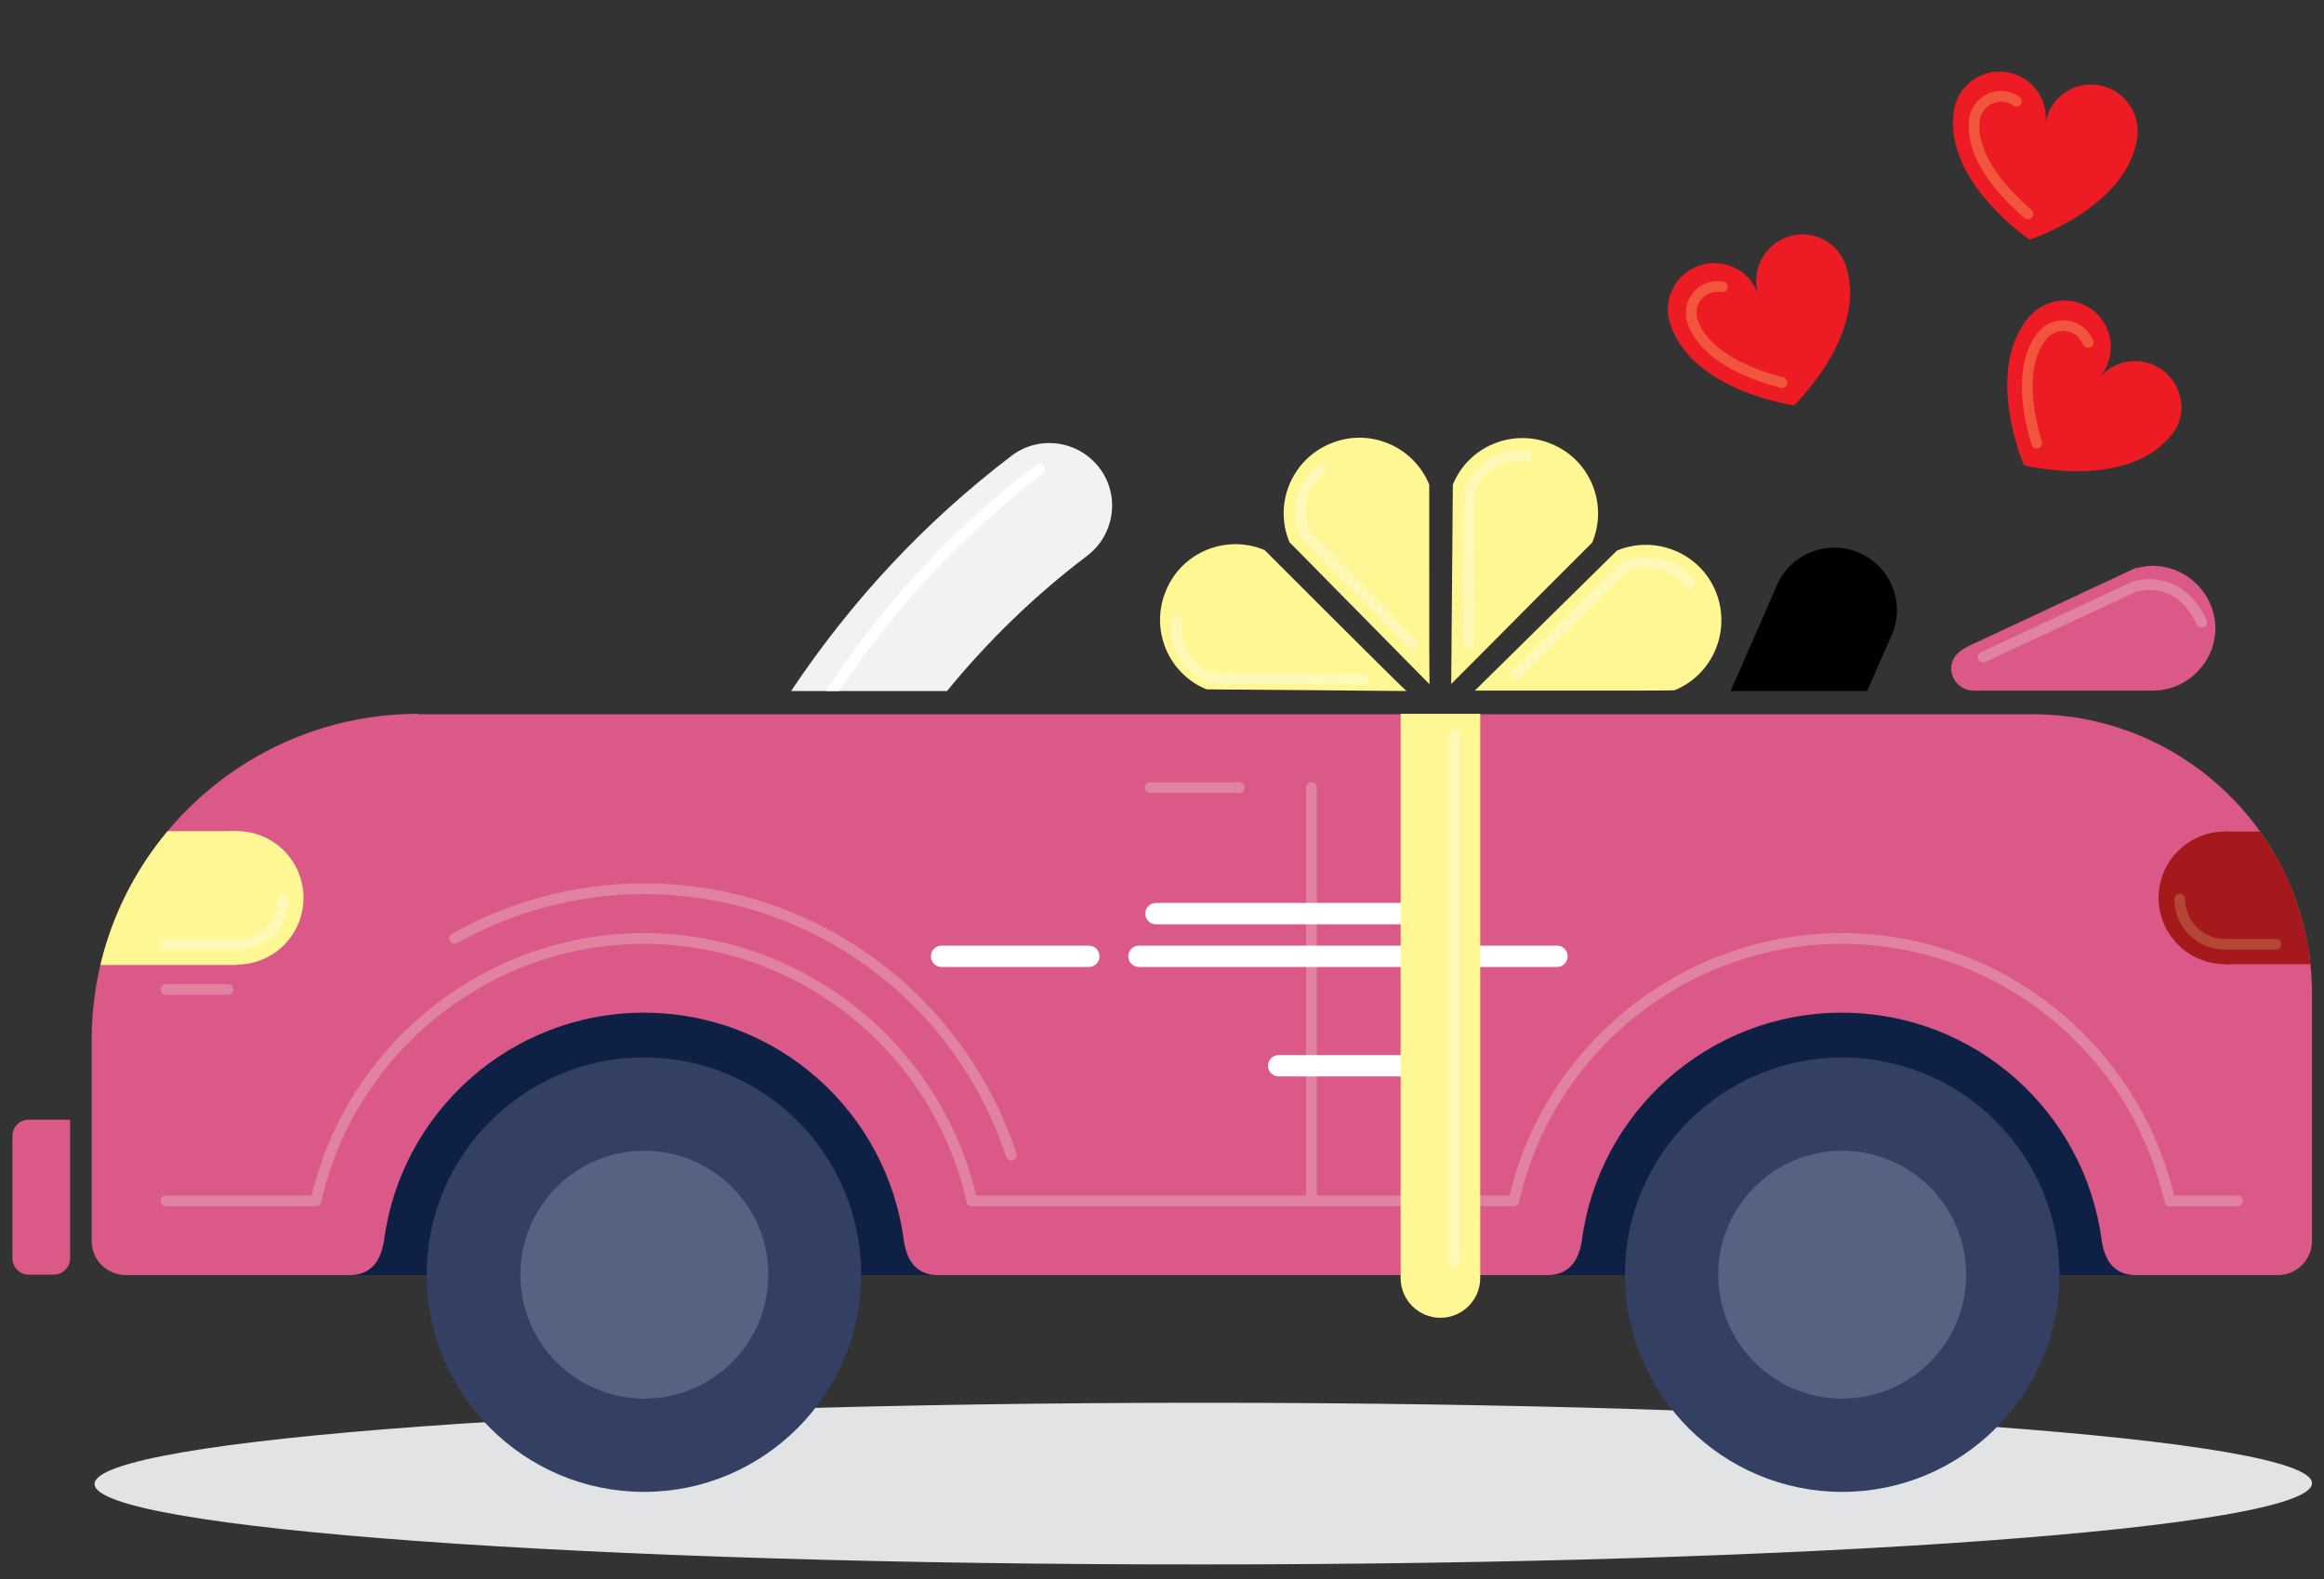
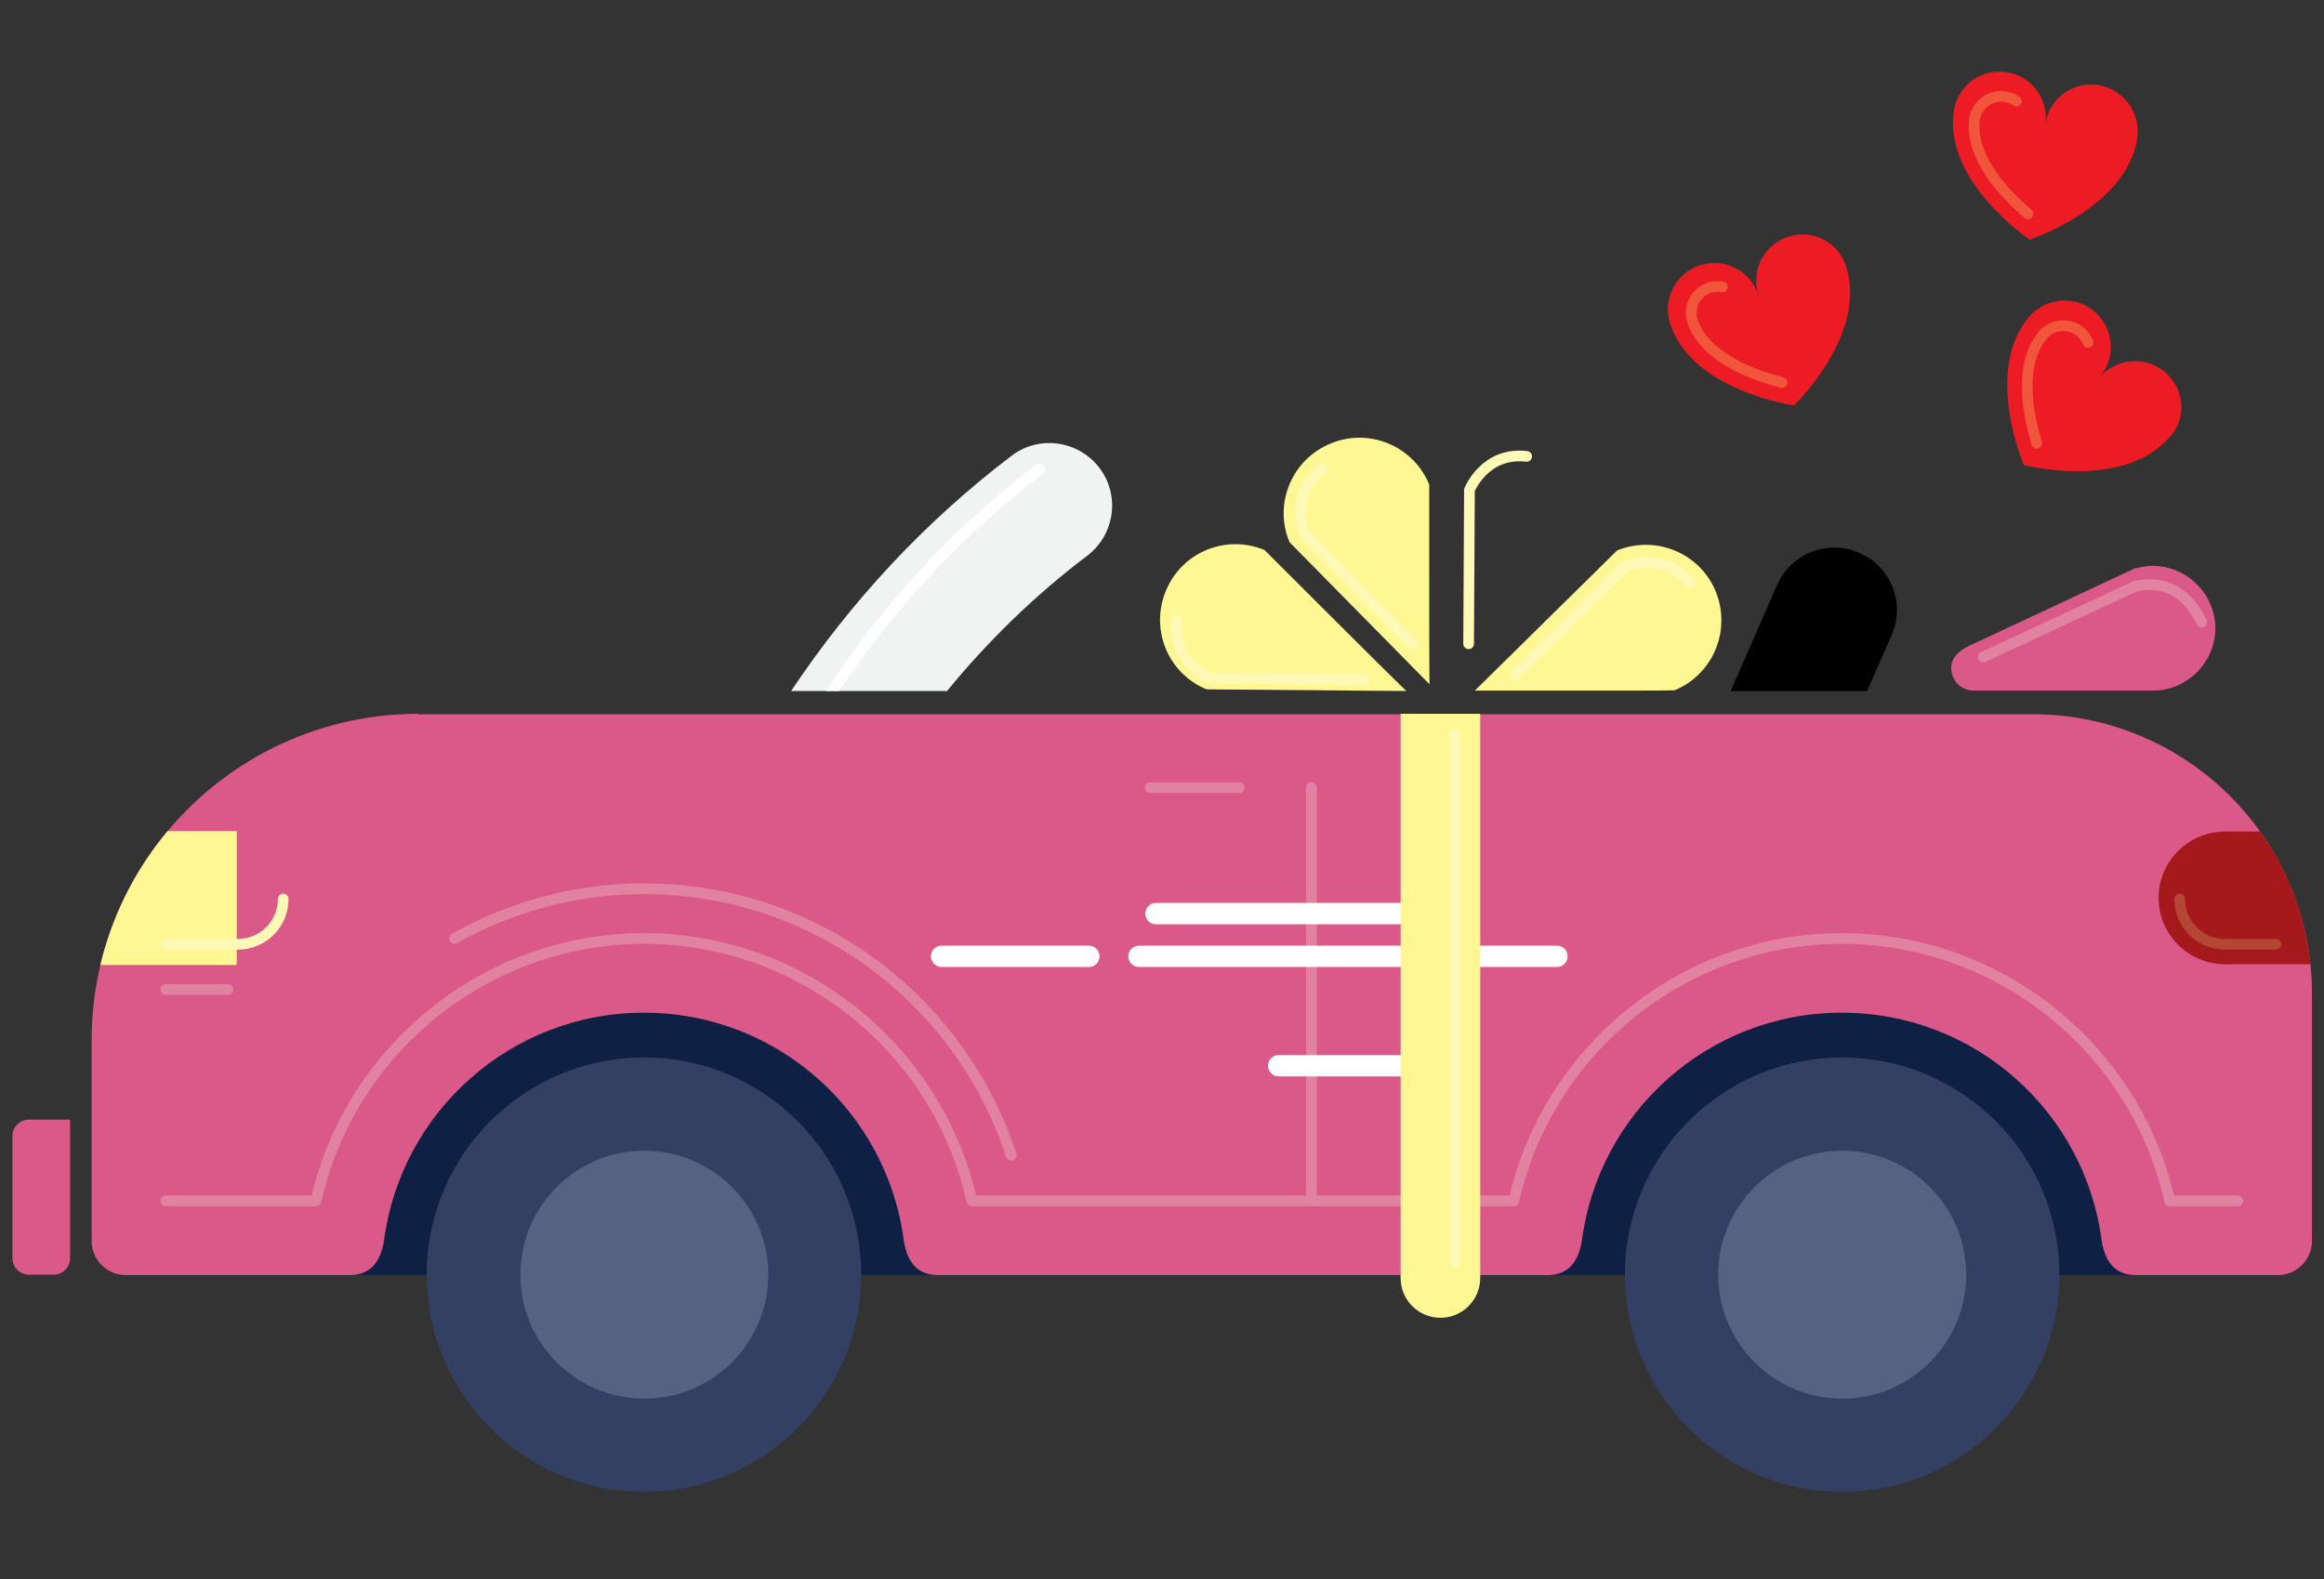
<svg xmlns="http://www.w3.org/2000/svg" xmlns:xlink="http://www.w3.org/1999/xlink" x="0px" y="0px" viewBox="0 0 560.5 381" style="enable-background:new 0 0 560.5 381;" xml:space="preserve">
  <rect x="0" y="0" width="560.5" height="381" fill="#333333" stroke="none" />
  <style type="text/css">
	.st0{clip-path:url(#SVGID_2_);}
	.st1{clip-path:url(#SVGID_4_);}
	.st2{clip-path:url(#SVGID_6_);fill:#E2E3E4;}
	.st3{clip-path:url(#SVGID_2_);fill:#0E2044;}
	.st4{clip-path:url(#SVGID_8_);fill:#DB5989;}
	.st5{clip-path:url(#SVGID_8_);fill:none;stroke:#E282A1;stroke-width:2.576;stroke-linecap:round;stroke-miterlimit:10;}
	.st6{clip-path:url(#SVGID_8_);fill:#F1F2F2;}
	.st7{clip-path:url(#SVGID_8_);fill:#334063;}
	
		.st8{clip-path:url(#SVGID_8_);fill:none;stroke:#E282A1;stroke-width:2.576;stroke-linecap:round;stroke-linejoin:round;stroke-miterlimit:10;}
	.st9{clip-path:url(#SVGID_8_);fill:#576283;}
	.st10{clip-path:url(#SVGID_8_);fill:#FFF793;}
	.st11{clip-path:url(#SVGID_10_);fill:#FFF793;}
	.st12{clip-path:url(#SVGID_10_);fill:#A5181C;}
	.st13{clip-path:url(#SVGID_12_);fill:#DB5989;}
	.st14{clip-path:url(#SVGID_12_);fill:none;stroke:#FFF9B7;stroke-width:2.576;stroke-linecap:round;stroke-miterlimit:10;}
	
		.st15{clip-path:url(#SVGID_12_);fill:none;stroke:#E282A1;stroke-width:2.576;stroke-linecap:round;stroke-linejoin:round;stroke-miterlimit:10;}
	.st16{clip-path:url(#SVGID_12_);fill:#ED1C24;}
	
		.st17{clip-path:url(#SVGID_12_);fill:none;stroke:#F1563C;stroke-width:2.576;stroke-linecap:round;stroke-linejoin:round;stroke-miterlimit:10;}
	.st18{clip-path:url(#SVGID_14_);fill:#ED1C24;}
	
		.st19{clip-path:url(#SVGID_14_);fill:none;stroke:#F1563C;stroke-width:2.576;stroke-linecap:round;stroke-linejoin:round;stroke-miterlimit:10;}
	
		.st20{clip-path:url(#SVGID_14_);fill:none;stroke:#FFF9B7;stroke-width:2.576;stroke-linecap:round;stroke-linejoin:round;stroke-miterlimit:10;}
	
		.st21{clip-path:url(#SVGID_14_);fill:none;stroke:#B34734;stroke-width:2.576;stroke-linecap:round;stroke-linejoin:round;stroke-miterlimit:10;}
	.st22{clip-path:url(#SVGID_16_);fill:none;stroke:#FFFFFF;stroke-width:5.152;stroke-linecap:round;}
	.st23{clip-path:url(#SVGID_16_);}
	.st24{clip-path:url(#SVGID_16_);fill:#FFF793;}
	.st25{clip-path:url(#SVGID_16_);fill:none;stroke:#FFF9B7;stroke-width:2.576;stroke-linecap:round;stroke-miterlimit:10;}
	.st26{clip-path:url(#SVGID_16_);fill:#FFFFFF;}
</style>
  <g id="Shadows">
</g>
  <g id="Cars_Base">
</g>
  <g id="New_Cars">
</g>
  <g id="Guides">
    <g>
      <defs>
        <rect id="SVGID_1_" x="3" y="17.3" width="554.6" height="506.7" />
      </defs>
      <clipPath id="SVGID_2_">
        <use xlink:href="#SVGID_1_" style="overflow:visible;" />
      </clipPath>
      <g class="st0">
        <defs>
          <rect id="SVGID_3_" x="3" y="17.3" width="554.6" height="506.7" />
        </defs>
        <clipPath id="SVGID_4_">
          <use xlink:href="#SVGID_3_" style="overflow:visible;" />
        </clipPath>
        <g class="st1">
          <g>
            <defs>
              <rect id="SVGID_5_" x="13.2" y="330.9" width="554.1" height="47.6" />
            </defs>
            <clipPath id="SVGID_6_">
              <use xlink:href="#SVGID_5_" style="overflow:visible;" />
            </clipPath>
-             <path class="st2" d="M557.6,357.8c0,10.8-119.7,19.6-267.4,19.6c-147.7,0.1-267.4-8.6-267.4-19.4c0-10.8,119.7-19.6,267.4-19.6       C437.9,338.4,557.6,347.1,557.6,357.8" />
          </g>
        </g>
      </g>
      <rect x="76.6" y="226.4" class="st3" width="450.6" height="81.2" />
      <g class="st0">
        <defs>
          <rect id="SVGID_7_" x="3" y="17.3" width="554.6" height="506.7" />
        </defs>
        <clipPath id="SVGID_8_">
          <use xlink:href="#SVGID_7_" style="overflow:visible;" />
        </clipPath>
        <path class="st4" d="M519.1,136.5c-1.4,0-2.8,0.3-4,0.6l0-0.1l-40.4,18.9v0c-2.2,1.1-4.1,2.7-4.1,5.3c0,3,2.4,5.4,5.4,5.4h43.2     c8.3,0,15.1-6.8,15.1-15.1C534.2,143.2,527.4,136.5,519.1,136.5" />
        <path class="st5" d="M478.3,158.5l36.3-16.9c0,0,10.5-3.9,16.4,8.5" />
        <path class="st6" d="M228.4,166.7c9.9-12.1,21.2-23.1,33.9-32.7c6.6-5.1,7.9-14.6,2.8-21.2c-5.1-6.6-14.6-7.9-21.2-2.8     c-21,16-38.7,35.1-53.1,56.7H228.4z" />
        <path class="st7" d="M207.7,307.5c0,28.9-23.5,52.4-52.4,52.4c-28.9,0-52.4-23.5-52.4-52.4c0-28.9,23.5-52.4,52.4-52.4     C184.3,255.1,207.7,278.6,207.7,307.5" />
        <path class="st7" d="M496.7,307.5c0,28.9-23.5,52.4-52.4,52.4c-28.9,0-52.4-23.5-52.4-52.4c0-28.9,23.5-52.4,52.4-52.4     C473.2,255.1,496.7,278.6,496.7,307.5" />
        <path class="st4" d="M100.9,172.2c-43.5,0-78.8,35.3-78.8,78.8v48.4c0,4.5,3.7,8.2,8.2,8.2h54.1c4.5,0,7.3-2.7,8.2-8.2     c4-31.1,30.6-55.1,62.7-55.1c32.2,0,58.7,24,62.7,55.1c0.9,5.6,3.7,8.2,8.2,8.2h147.1c4.5,0,7.3-2.7,8.2-8.2     c4-31.1,30.6-55.1,62.7-55.1c32.2,0,58.7,24,62.7,55.1c0.9,5.6,3.7,8.2,8.2,8.2h34.3c4.5,0,8.2-3.7,8.2-8.2v-59.7     c0-37.2-30.2-67.4-67.4-67.4H100.9z" />
        <path class="st8" d="M40,289.7h36.2c8.2-36.5,41-63.3,79.1-63.3c38.1,0,70.9,26.7,79.1,63.3h130.7c8.2-36.5,41-63.3,79.1-63.3     s70.9,26.7,79.1,63.3h16.4" />
        <path class="st9" d="M185.3,307.5c0,16.5-13.4,29.9-29.9,29.9c-16.5,0-29.9-13.4-29.9-29.9c0-16.5,13.4-29.9,29.9-29.9     C171.9,277.6,185.3,291,185.3,307.5" />
        <path class="st9" d="M474.2,307.5c0,16.5-13.4,29.9-29.9,29.9c-16.5,0-29.9-13.4-29.9-29.9c0-16.5,13.4-29.9,29.9-29.9     C460.8,277.6,474.2,291,474.2,307.5" />
-         <path class="st10" d="M370.2,144.7c7.3-7.3,13.8-13.8,13.8-13.8c3.9-9.3-0.5-20-9.8-23.8c-9.3-3.9-20,0.5-23.8,9.8L350,165     C350,165,360.8,154.2,370.2,144.7" />
        <path class="st10" d="M318.8,146.5c-7.3-7.3-13.8-13.8-13.8-13.8c-9.3-3.9-20,0.5-23.8,9.8c-3.9,9.3,0.5,20,9.8,23.8l48.2,0.4     C339.1,166.7,328.2,155.9,318.8,146.5" />
        <path class="st10" d="M384.3,166.6c-13.3,0-28.6,0-28.6,0l34.3-33.8c9.3-3.8,20,0.6,23.8,9.9c3.8,9.3-0.6,20-9.9,23.8     C403.9,166.6,394.7,166.6,384.3,166.6" />
        <path class="st10" d="M344.7,136.4c0-10.4,0-19.5,0-19.5c-3.8-9.3-14.5-13.8-23.8-9.9c-9.3,3.8-13.8,14.5-9.9,23.8l33.8,34.3     C344.7,165,344.7,149.7,344.7,136.4" />
        <path class="st5" d="M55,238.7H40 M298.9,190h-21.5 M316.3,190v99.7" />
      </g>
      <g class="st0">
        <defs>
          <path id="SVGID_9_" d="M100.9,172.2c-43.5,0-78.8,35.3-78.8,78.8v48.4c0,4.5,3.7,8.2,8.2,8.2h54.1c4.5,0,7.3-2.7,8.2-8.2      c4-31.1,30.6-55.1,62.7-55.1s58.7,24,62.7,55.1c0.9,5.6,3.7,8.2,8.2,8.2h147.1c4.5,0,7.3-2.7,8.2-8.2      c4-31.1,30.6-55.1,62.7-55.1c32.2,0,58.7,24,62.7,55.1c0.9,5.6,3.7,8.2,8.2,8.2h34.3c4.5,0,8.2-3.7,8.2-8.2v-59.7      c0-37.2-30.2-67.4-67.4-67.4H100.9z" />
        </defs>
        <clipPath id="SVGID_10_">
          <use xlink:href="#SVGID_9_" style="overflow:visible;" />
        </clipPath>
-         <path class="st11" d="M73.2,216.6c0,8.9-7.2,16.1-16.1,16.1s-16.1-7.2-16.1-16.1c0-8.9,7.2-16.1,16.1-16.1S73.2,207.7,73.2,216.6     " />
        <rect x="3" y="200.5" class="st11" width="54.1" height="32.3" />
        <path class="st12" d="M552.6,216.6c0,8.8-7.2,16-16,16c-8.8,0-16-7.2-16-16c0-8.8,7.2-16,16-16     C545.5,200.6,552.6,207.7,552.6,216.6" />
        <rect x="536.6" y="200.6" class="st12" width="69.4" height="32" />
      </g>
      <g class="st0">
        <defs>
          <rect id="SVGID_11_" x="3" y="17.3" width="554.6" height="506.7" />
        </defs>
        <clipPath id="SVGID_12_">
          <use xlink:href="#SVGID_11_" style="overflow:visible;" />
        </clipPath>
        <path class="st13" d="M16.9,303.6c0,2.1-1.8,3.9-3.9,3.9H6.9c-2.1,0-3.9-1.8-3.9-3.9v-29.6c0-2.1,1.8-3.9,3.9-3.9h10V303.6z" />
        <path class="st14" d="M329,163.9l-37.1-0.3c0,0-9.3-3.7-8.1-13.8 M340.6,155.3l-26-26.6c0,0-3.9-9.2,4.1-15.5 M354.2,155.3     l0.2-37.1c0,0,3.7-9.3,13.8-8.1 M365.5,162.7l26.5-26.1c0,0,9.2-3.9,15.5,4.1" />
        <path class="st15" d="M109.6,226.4c13.5-7.6,29.1-12,45.7-12c41.4,0,76.4,27,88.6,64.3" />
        <path class="st16" d="M431.3,57.1c-5.9,1.9-9.1,8.2-7.2,14.1c-1.9-5.9-8.2-9.1-14.1-7.2c-5.9,1.9-9.1,8.2-7.2,14.1     c5.3,16.3,29.9,19.7,29.9,19.7s17.9-17.3,12.5-33.6C443.4,58.4,437.1,55.2,431.3,57.1" />
        <path class="st17" d="M415.4,69.2c-1-0.2-2-0.1-3.1,0.2c-3.4,1.1-5.2,4.7-4.1,8.1c1.6,4.8,7,11,21.6,14.8" />
        <path class="st16" d="M522.2,89.8c-4.7-4-11.7-3.5-15.8,1.2c4-4.7,3.5-11.7-1.2-15.8c-4.7-4-11.7-3.5-15.8,1.2     c-11.1,13-1.3,35.8-1.3,35.8s24.1,6.2,35.2-6.8C527.5,100.9,526.9,93.9,522.2,89.8" />
        <path class="st17" d="M503.6,82.6c-0.4-0.9-1-1.8-1.8-2.5c-2.7-2.3-6.8-2-9.1,0.7c-3.3,3.9-5.8,11.7-1.5,26.1" />
      </g>
      <g class="st0">
        <defs>
          <rect id="SVGID_13_" x="3" y="17.3" width="554.6" height="342.6" />
        </defs>
        <clipPath id="SVGID_14_">
          <use xlink:href="#SVGID_13_" style="overflow:visible;" />
        </clipPath>
        <path class="st18" d="M505.9,20.5c-6.1-0.9-11.8,3.4-12.6,9.5c0.9-6.1-3.4-11.8-9.5-12.6c-6.1-0.9-11.8,3.4-12.6,9.5     c-2.4,17,18.3,30.9,18.3,30.9s23.6-7.7,26-24.7C516.2,27,512,21.4,505.9,20.5" />
        <path class="st19" d="M486.3,24.4c-0.8-0.6-1.8-1-2.8-1.1c-3.5-0.5-6.8,2-7.3,5.5c-0.7,5,1.5,13,12.9,22.8" />
        <path class="st20" d="M68.3,216.9c0,6-4.9,10.9-10.9,10.9H40" />
        <path class="st21" d="M525.7,216.9c0,6,4.9,10.9,10.9,10.9h12.3" />
      </g>
      <g class="st0">
        <defs>
          <rect id="SVGID_15_" x="3" y="17.3" width="554.6" height="506.7" />
        </defs>
        <clipPath id="SVGID_16_">
          <use xlink:href="#SVGID_15_" style="overflow:visible;" />
        </clipPath>
        <path class="st22" d="M274.7,230.7h100.8 M227.1,230.7h35.5 M278.8,220.4h74.6" />
        <path class="st23" d="M450.3,166.7l5.9-13.4c3.4-7.6-0.1-16.6-7.7-19.9c-7.6-3.4-16.6,0.1-19.9,7.7l-11.2,25.6H450.3z" />
        <line class="st22" x1="308.4" y1="257.1" x2="345.5" y2="257.1" />
        <path class="st24" d="M357,172.2v136.1c0,5.3-4.3,9.6-9.6,9.6s-9.6-4.3-9.6-9.6V172.2H357z" />
        <line class="st25" x1="350.8" y1="177.1" x2="350.8" y2="304.6" />
        <path class="st26" d="M202.4,166.7c13.3-20,29.7-37.6,49.1-52.4c0.6-0.5,0.7-1.3,0.3-1.9c-0.5-0.6-1.3-0.7-1.9-0.3     c-20.1,15.4-37.1,33.7-50.7,54.6H202.4z" />
      </g>
    </g>
  </g>
</svg>